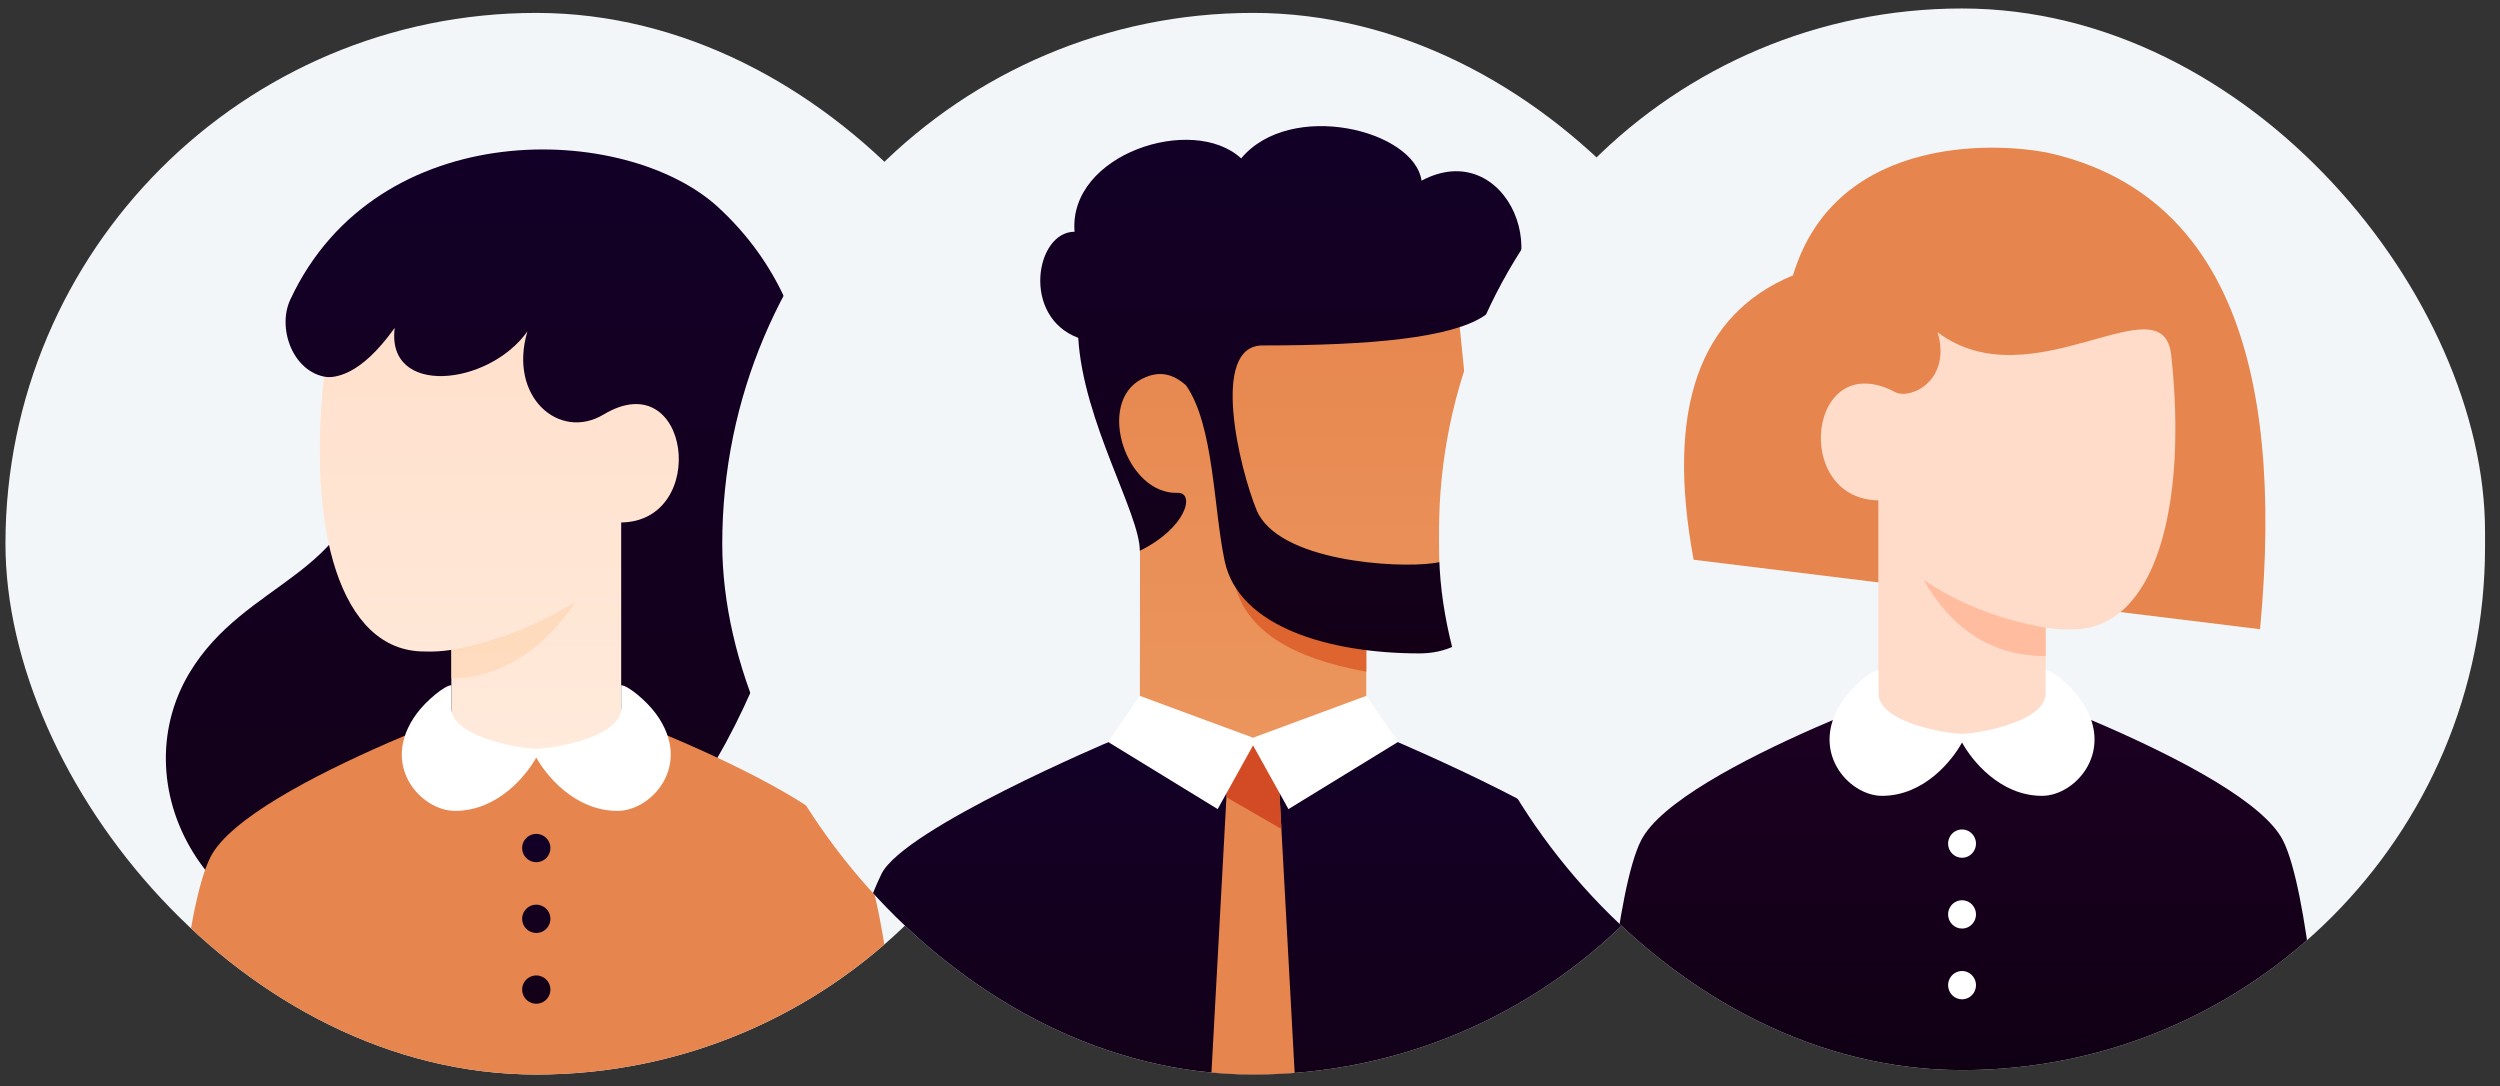
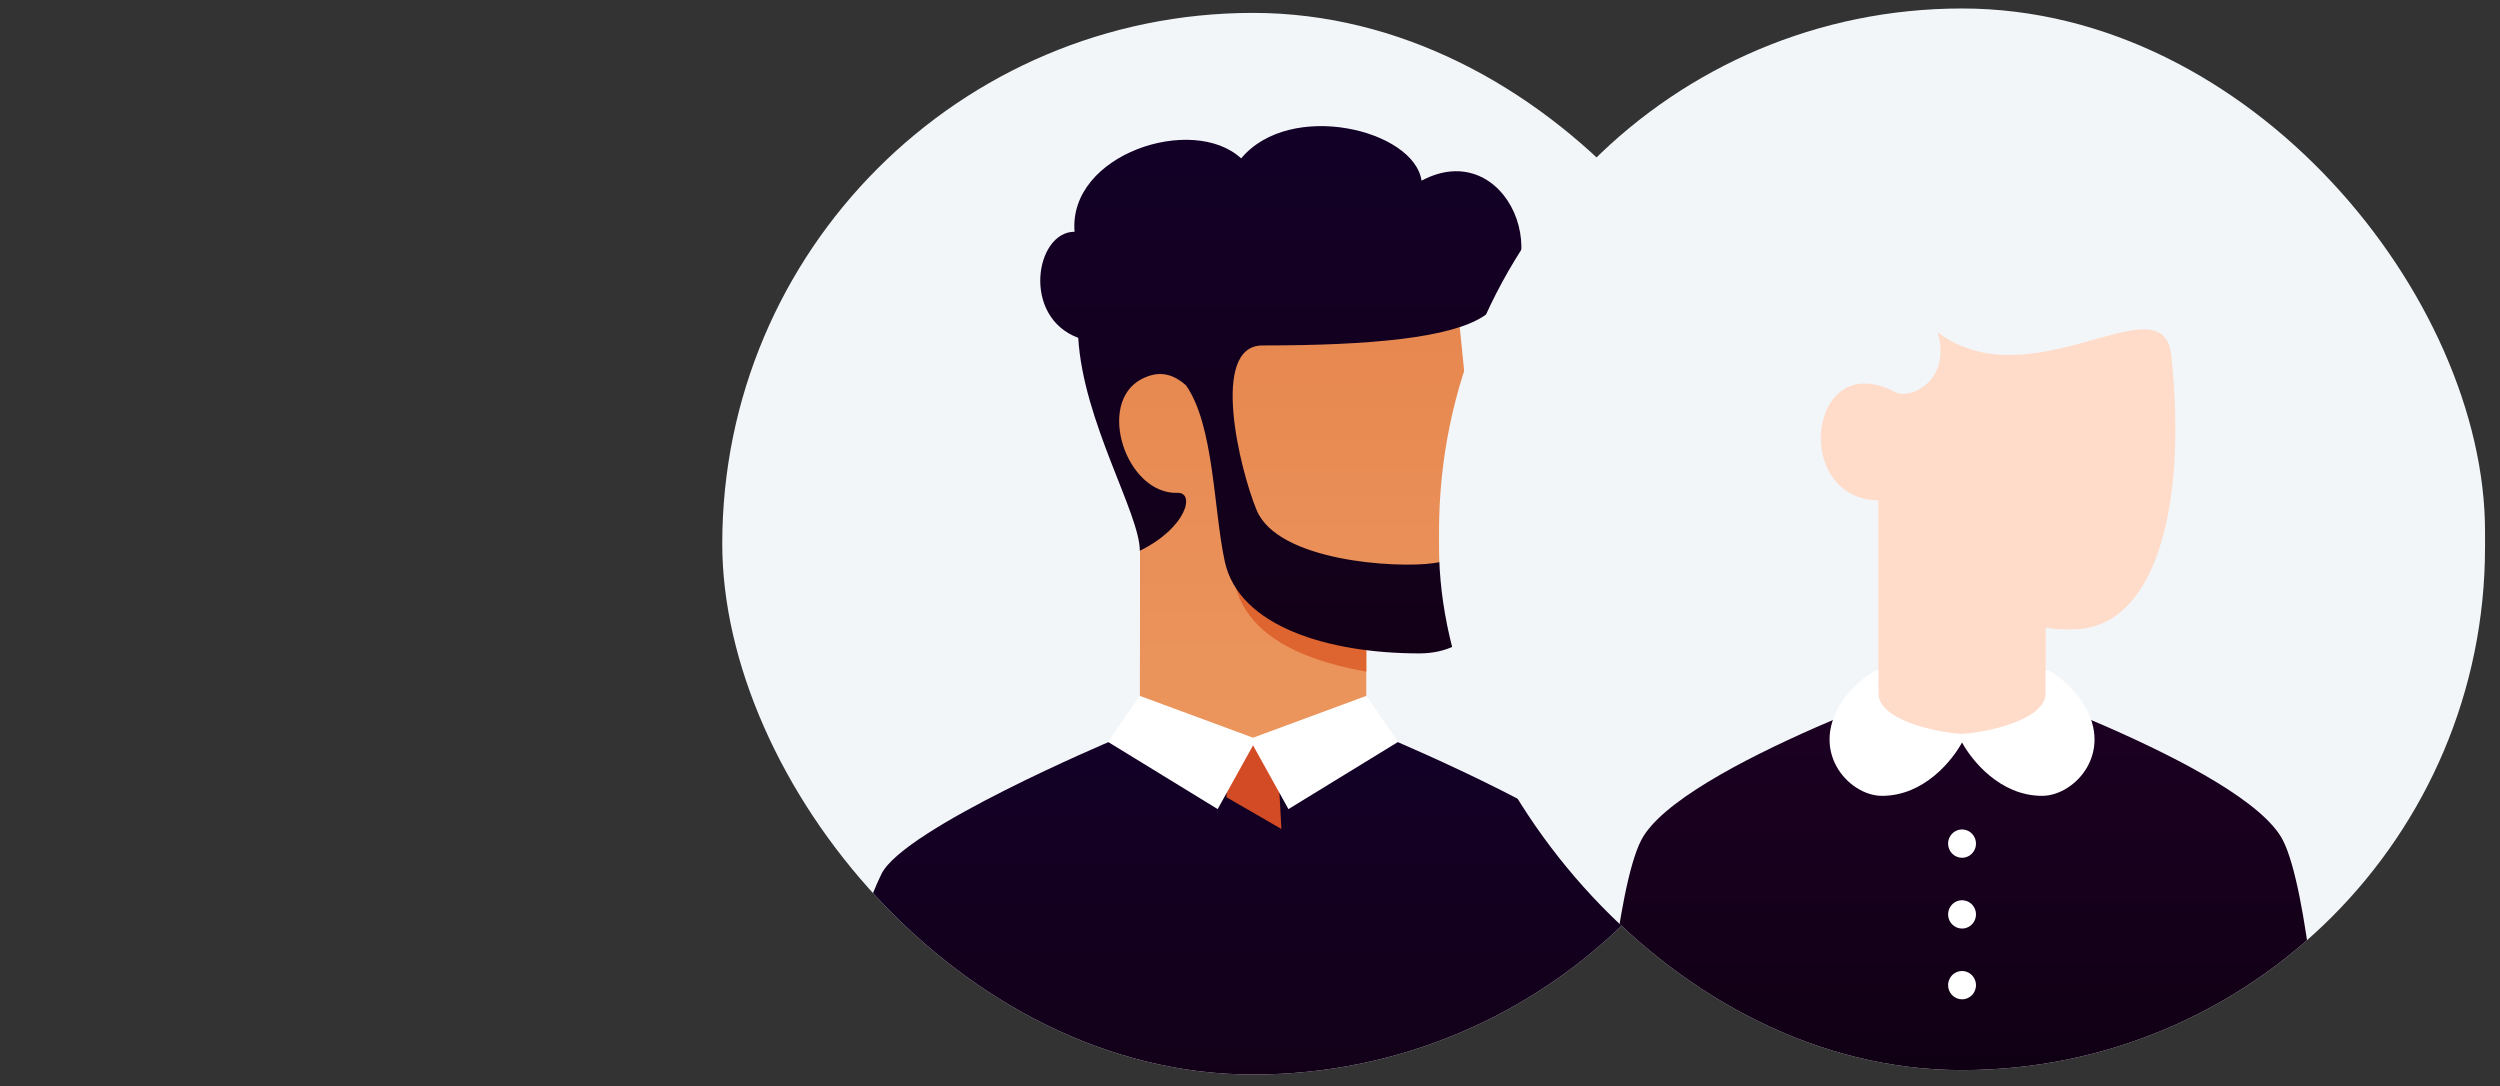
<svg xmlns="http://www.w3.org/2000/svg" width="145" height="63" viewBox="0 0 145 63" fill="none">
  <rect x="0" y="0" width="145" height="63" fill="#333333" stroke="none" />
  <g clip-path="url(#clip0_1_6437)">
    <rect x="0.317" y="0.749" width="61.574" height="61.574" rx="30.787" fill="#F3F6F9" />
    <path d="M45.984 33.485C47.648 27.956 48.675 18.502 41.673 12.037C36.323 7.096 21.867 6.598 16.839 17.373C15.999 19.172 17.147 21.991 19.404 21.889C20.292 21.848 20.841 24.66 21.354 26.404C20.636 33.485 14.236 33.616 10.989 39.027C6.987 45.697 11.913 55.549 23.715 55.549C35.516 55.549 42.281 45.78 45.984 33.485Z" fill="url(#paint0_linear_1_6437)" />
-     <path d="M49.986 49.684C51.491 52.583 52.244 63.143 52.244 63.143H9.963C9.963 63.143 10.716 52.583 12.221 49.684C14.479 45.336 31.104 39.745 31.104 39.745C31.104 39.745 47.728 45.336 49.986 49.684Z" fill="#E6864E" />
    <path d="M36.029 42.208C36.029 42.208 33.409 43.645 30.999 43.645C28.589 43.645 26.178 42.208 26.178 42.208V37.693C25.659 37.774 25.134 37.806 24.609 37.786C19.686 37.785 17.829 30.614 18.789 21.889C19.405 21.889 20.841 21.889 22.894 19.015C22.381 23.017 28.333 22.402 30.59 19.22C29.462 23.017 32.438 25.583 35.003 24.044C40.034 21.025 41.165 30.227 36.029 30.304V42.208Z" fill="url(#paint1_linear_1_6437)" />
    <g style="mix-blend-mode:multiply" opacity="0.782">
      <path d="M26.178 37.693C28.724 37.224 31.16 36.284 33.361 34.922C33.361 34.922 30.796 39.335 26.178 39.335V37.693Z" fill="#FFD7B8" />
    </g>
    <path d="M31.11 43.434C32.594 43.367 36.029 42.641 36.029 41.071V39.745C36.406 39.745 37.483 40.634 38.038 41.387C40.229 44.363 37.799 47.031 35.816 47.031C33.315 47.031 31.658 44.941 31.104 43.936C30.549 44.942 28.892 47.031 26.391 47.031C24.408 47.031 21.978 44.363 24.169 41.387C24.723 40.634 25.801 39.745 26.178 39.745V41.071C26.178 42.641 29.706 43.367 31.11 43.434Z" fill="white" />
    <path d="M30.283 57.396C30.283 57.234 30.331 57.075 30.421 56.94C30.511 56.805 30.64 56.7 30.79 56.638C30.939 56.575 31.105 56.559 31.264 56.591C31.423 56.623 31.569 56.701 31.684 56.816C31.799 56.93 31.877 57.077 31.909 57.236C31.941 57.395 31.924 57.56 31.862 57.71C31.8 57.86 31.695 57.988 31.56 58.079C31.425 58.169 31.266 58.217 31.104 58.217C30.886 58.217 30.677 58.13 30.523 57.977C30.369 57.823 30.283 57.614 30.283 57.396ZM30.283 53.291C30.283 53.129 30.331 52.97 30.421 52.835C30.511 52.7 30.64 52.595 30.79 52.533C30.939 52.471 31.105 52.454 31.264 52.486C31.423 52.518 31.569 52.596 31.684 52.711C31.799 52.825 31.877 52.972 31.909 53.131C31.941 53.29 31.924 53.455 31.862 53.605C31.8 53.755 31.695 53.883 31.56 53.974C31.425 54.064 31.266 54.112 31.104 54.112C30.886 54.112 30.677 54.026 30.523 53.872C30.369 53.718 30.283 53.509 30.283 53.291ZM30.283 49.186C30.283 49.024 30.331 48.865 30.421 48.73C30.511 48.595 30.64 48.49 30.79 48.428C30.939 48.366 31.105 48.349 31.264 48.381C31.423 48.413 31.569 48.491 31.684 48.606C31.799 48.721 31.877 48.867 31.909 49.026C31.941 49.185 31.924 49.35 31.862 49.5C31.8 49.65 31.695 49.779 31.56 49.869C31.425 49.959 31.266 50.007 31.104 50.007C30.886 50.007 30.677 49.921 30.523 49.767C30.369 49.613 30.283 49.404 30.283 49.186Z" fill="url(#paint2_linear_1_6437)" />
  </g>
  <g clip-path="url(#clip1_1_6437)">
    <rect x="41.891" y="0.748" width="61.574" height="61.574" rx="30.787" fill="#F3F6F9" />
    <path d="M79.245 36.871V41.387C79.245 41.834 72.678 43.187 72.678 43.187C72.678 43.187 66.11 42.025 66.11 41.387C66.11 40.18 66.134 34.121 66.11 28.495C63.168 24.682 63.168 22.299 65.494 19.836C67.82 17.373 84.377 16.142 84.377 16.142C84.377 16.142 85.619 28.089 85.813 31.33C85.891 32.633 86.737 36.871 83.453 36.871H79.245Z" fill="url(#paint3_linear_1_6437)" />
    <path d="M79.245 36.486V38.956C74.847 38.173 72.315 36.52 71.651 33.998C73.567 35.297 76.03 36.118 79.04 36.461C79.109 36.468 79.177 36.477 79.245 36.486Z" fill="#DE6530" />
    <path d="M94.228 50.686C95.531 53.334 96.557 57.713 97.307 63.822H48.048C48.798 57.712 49.824 53.334 51.127 50.686C52.425 48.047 64.468 42.967 64.468 42.967L80.887 42.965C80.887 42.965 92.933 48.052 94.228 50.686Z" fill="url(#paint4_linear_1_6437)" />
-     <path d="M74.114 44.26L75.14 63.143H70.214L71.241 44.26C71.241 44.26 72.198 43.234 72.677 43.234C73.156 43.234 74.114 44.26 74.114 44.26Z" fill="#E6864E" />
    <path d="M74.322 48.081L71.133 46.239L71.24 44.26C71.879 43.576 72.358 43.234 72.677 43.234C72.996 43.234 73.475 43.576 74.114 44.26L74.322 48.081Z" fill="#D24B24" />
    <path d="M72.677 43.232L70.625 46.928L64.262 43.029L66.109 40.36L72.677 42.787L79.245 40.36L81.092 43.029L74.73 46.928L72.677 43.232Z" fill="white" />
    <path d="M68.782 22.341C68.129 21.78 67.336 21.403 66.215 21.985C63.557 23.365 65.321 28.689 68.296 28.585C69.322 28.549 68.851 30.594 66.11 31.945C66.11 29.79 62.826 24.454 62.538 19.595C59.234 18.365 60.055 13.441 62.324 13.441C61.962 8.928 69.188 6.597 71.987 9.187C74.833 5.776 82.016 7.52 82.45 10.479C87.389 7.843 90.636 15.422 86.011 18.365C84.108 19.576 79.656 20.036 73.229 20.036C70.145 20.036 71.918 27.255 72.883 29.585C74.114 32.561 80.99 32.971 83.145 32.663C84.828 32.423 85.711 31.74 85.813 31.329C87.353 35.434 85.403 37.897 82.324 37.897C77.09 37.897 71.857 36.358 71.036 32.561C70.382 29.539 70.418 24.662 68.782 22.341Z" fill="url(#paint5_linear_1_6437)" />
  </g>
  <g clip-path="url(#clip2_1_6437)">
    <rect x="83.464" y="0.492" width="60.668" height="61.574" rx="30.334" fill="#F3F6F9" />
    <path d="M132.403 48.725C133.886 51.598 134.628 62.066 134.628 62.066H92.969C92.969 62.066 93.71 51.598 95.193 48.725C97.418 44.415 113.798 38.873 113.798 38.873C113.798 38.873 130.179 44.415 132.403 48.725Z" fill="url(#paint6_linear_1_6437)" />
    <path d="M112.989 57.14C112.989 56.977 113.037 56.819 113.126 56.684C113.214 56.549 113.341 56.443 113.489 56.381C113.636 56.319 113.799 56.303 113.956 56.334C114.113 56.366 114.257 56.444 114.37 56.559C114.483 56.674 114.56 56.82 114.592 56.98C114.623 57.139 114.607 57.304 114.545 57.454C114.484 57.604 114.381 57.732 114.248 57.822C114.115 57.913 113.958 57.961 113.798 57.961C113.584 57.961 113.378 57.874 113.226 57.72C113.074 57.566 112.989 57.357 112.989 57.14ZM112.989 53.035C112.989 52.872 113.037 52.714 113.126 52.579C113.214 52.444 113.341 52.338 113.489 52.276C113.636 52.214 113.799 52.198 113.956 52.23C114.113 52.261 114.257 52.339 114.37 52.454C114.483 52.569 114.56 52.715 114.592 52.875C114.623 53.034 114.607 53.199 114.545 53.349C114.484 53.499 114.381 53.627 114.248 53.717C114.115 53.808 113.958 53.856 113.798 53.856C113.584 53.856 113.378 53.769 113.226 53.615C113.074 53.461 112.989 53.252 112.989 53.035ZM112.989 48.93C112.989 48.767 113.037 48.609 113.126 48.474C113.214 48.339 113.341 48.233 113.489 48.171C113.636 48.109 113.799 48.093 113.956 48.125C114.113 48.156 114.257 48.234 114.37 48.349C114.483 48.464 114.56 48.61 114.592 48.77C114.623 48.929 114.607 49.094 114.545 49.244C114.484 49.394 114.381 49.522 114.248 49.612C114.115 49.703 113.958 49.751 113.798 49.751C113.584 49.751 113.378 49.664 113.226 49.51C113.074 49.356 112.989 49.148 112.989 48.93Z" fill="white" />
-     <path d="M131.083 36.494L98.23 32.465C96.61 23.738 98.531 18.24 103.993 15.97C106.518 7.573 116.346 8.256 119.132 8.941C128.611 11.27 132.595 20.455 131.083 36.494Z" fill="#E6864E" />
    <path d="M108.945 41.336V29.021C103.885 28.945 104.871 20.046 109.956 22.761C110.866 23.172 113.191 22.043 112.382 19.272C117.842 23.377 125.451 16.173 125.932 20.606C126.877 29.331 125.048 36.503 120.197 36.503C119.68 36.523 119.162 36.492 118.651 36.41V41.336C117.068 42.294 115.485 42.773 113.901 42.773C112.318 42.773 110.665 42.294 108.945 41.336Z" fill="#FFDBC9" />
-     <path d="M118.652 36.41V38.052C115.619 38.052 113.259 36.581 111.574 33.639C113.596 35.008 115.956 35.931 118.652 36.41Z" fill="#FFBC9E" />
    <path d="M113.792 42.562C115.175 42.495 118.652 41.769 118.652 40.199V38.873C119.023 38.873 120.085 39.762 120.631 40.515C122.79 43.491 120.395 46.159 118.442 46.159C115.978 46.159 114.344 44.069 113.798 43.064C113.252 44.07 111.619 46.159 109.155 46.159C107.202 46.159 104.807 43.491 106.966 40.515C107.512 39.762 108.574 38.873 108.945 38.873V40.199C108.945 41.769 112.33 42.495 113.792 42.562Z" fill="white" />
  </g>
  <defs>
    <linearGradient id="paint0_linear_1_6437" x1="28.411" y1="8.668" x2="28.411" y2="55.549" gradientUnits="userSpaceOnUse">
      <stop stop-color="#130027" />
      <stop offset="1" stop-color="#130017" />
    </linearGradient>
    <linearGradient id="paint1_linear_1_6437" x1="28.958" y1="19.015" x2="28.958" y2="43.645" gradientUnits="userSpaceOnUse">
      <stop stop-color="#FFE0CC" />
      <stop offset="1" stop-color="#FFEADB" />
    </linearGradient>
    <linearGradient id="paint2_linear_1_6437" x1="31.104" y1="48.365" x2="31.104" y2="58.217" gradientUnits="userSpaceOnUse">
      <stop stop-color="#130027" />
      <stop offset="1" stop-color="#130017" />
    </linearGradient>
    <linearGradient id="paint3_linear_1_6437" x1="74.894" y1="16.142" x2="74.894" y2="43.187" gradientUnits="userSpaceOnUse">
      <stop stop-color="#E6864E" />
      <stop offset="1" stop-color="#EB965E" />
    </linearGradient>
    <linearGradient id="paint4_linear_1_6437" x1="72.677" y1="42.965" x2="72.677" y2="63.822" gradientUnits="userSpaceOnUse">
      <stop stop-color="#130027" />
      <stop offset="1" stop-color="#130017" />
    </linearGradient>
    <linearGradient id="paint5_linear_1_6437" x1="74.288" y1="7.314" x2="74.288" y2="37.897" gradientUnits="userSpaceOnUse">
      <stop stop-color="#130027" />
      <stop offset="1" stop-color="#130017" />
    </linearGradient>
    <linearGradient id="paint6_linear_1_6437" x1="113.798" y1="38.873" x2="113.798" y2="62.066" gradientUnits="userSpaceOnUse">
      <stop stop-color="#1D0024" />
      <stop offset="1" stop-color="#100014" />
    </linearGradient>
    <clipPath id="clip0_1_6437">
-       <rect x="0.317" y="0.749" width="61.574" height="61.574" rx="30.787" fill="white" />
-     </clipPath>
+       </clipPath>
    <clipPath id="clip1_1_6437">
      <rect x="41.891" y="0.748" width="61.574" height="61.574" rx="30.787" fill="white" />
    </clipPath>
    <clipPath id="clip2_1_6437">
      <rect x="83.464" y="0.492" width="60.668" height="61.574" rx="30.334" fill="white" />
    </clipPath>
  </defs>
</svg>